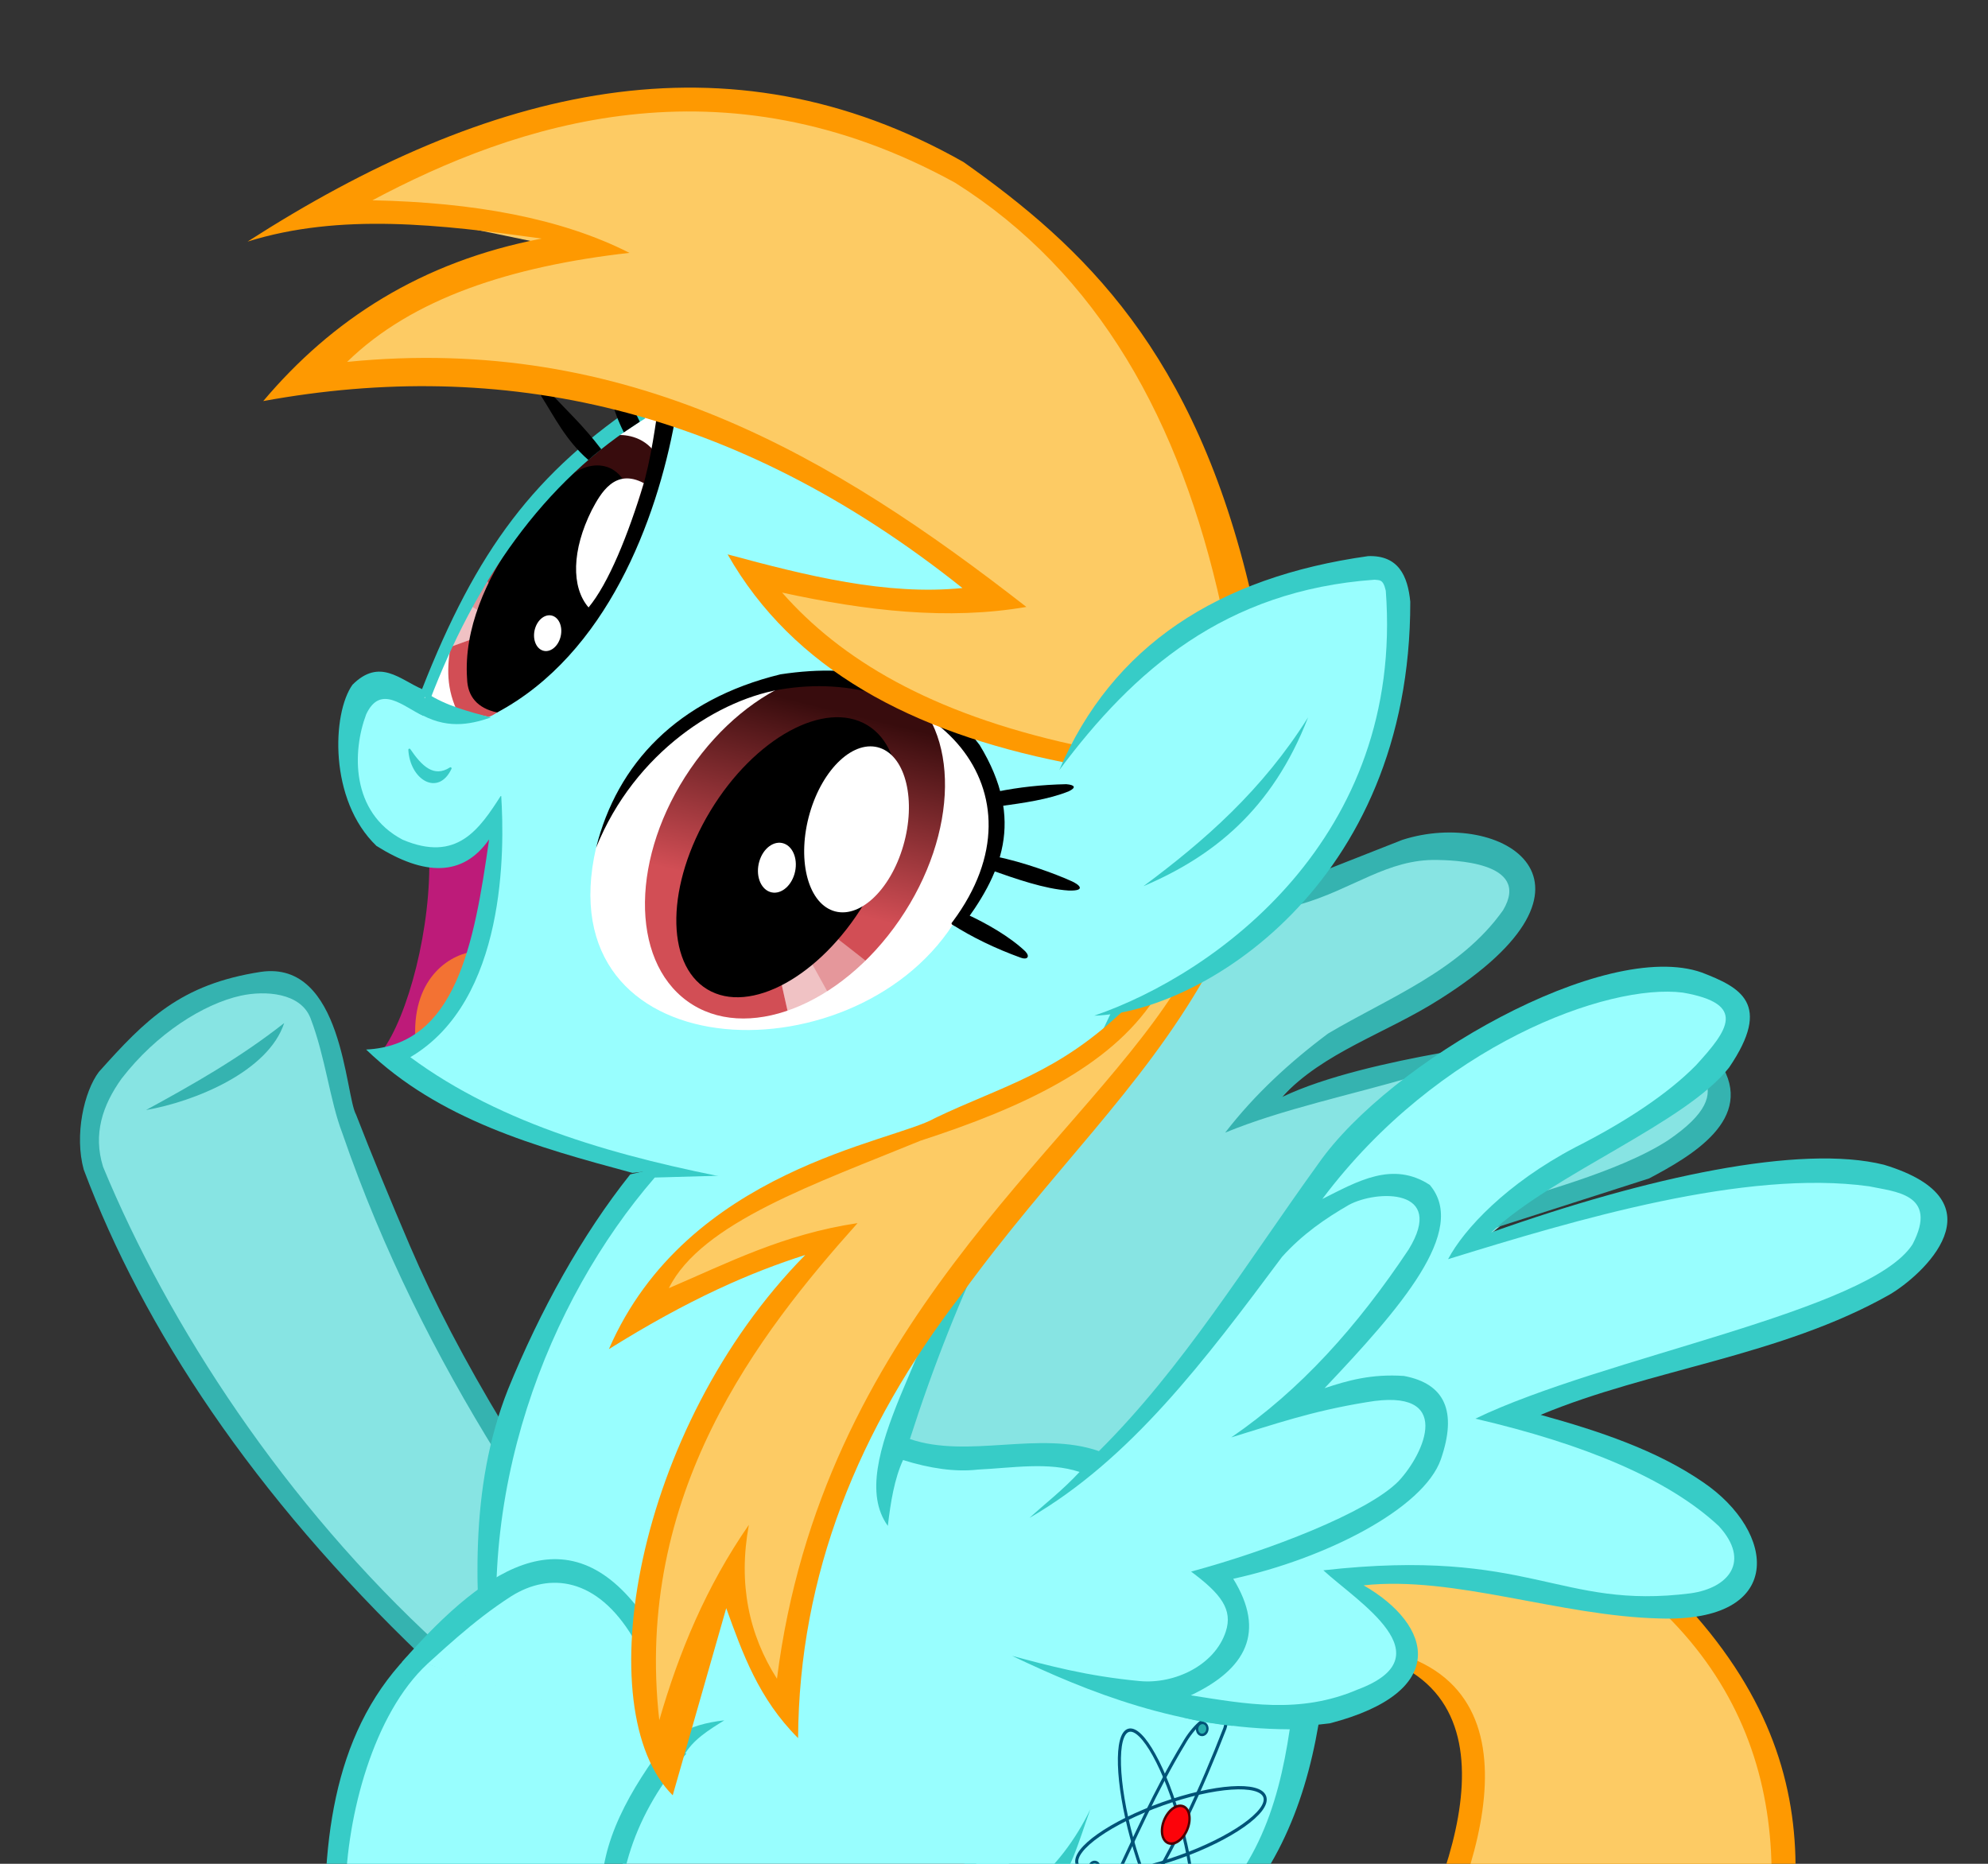
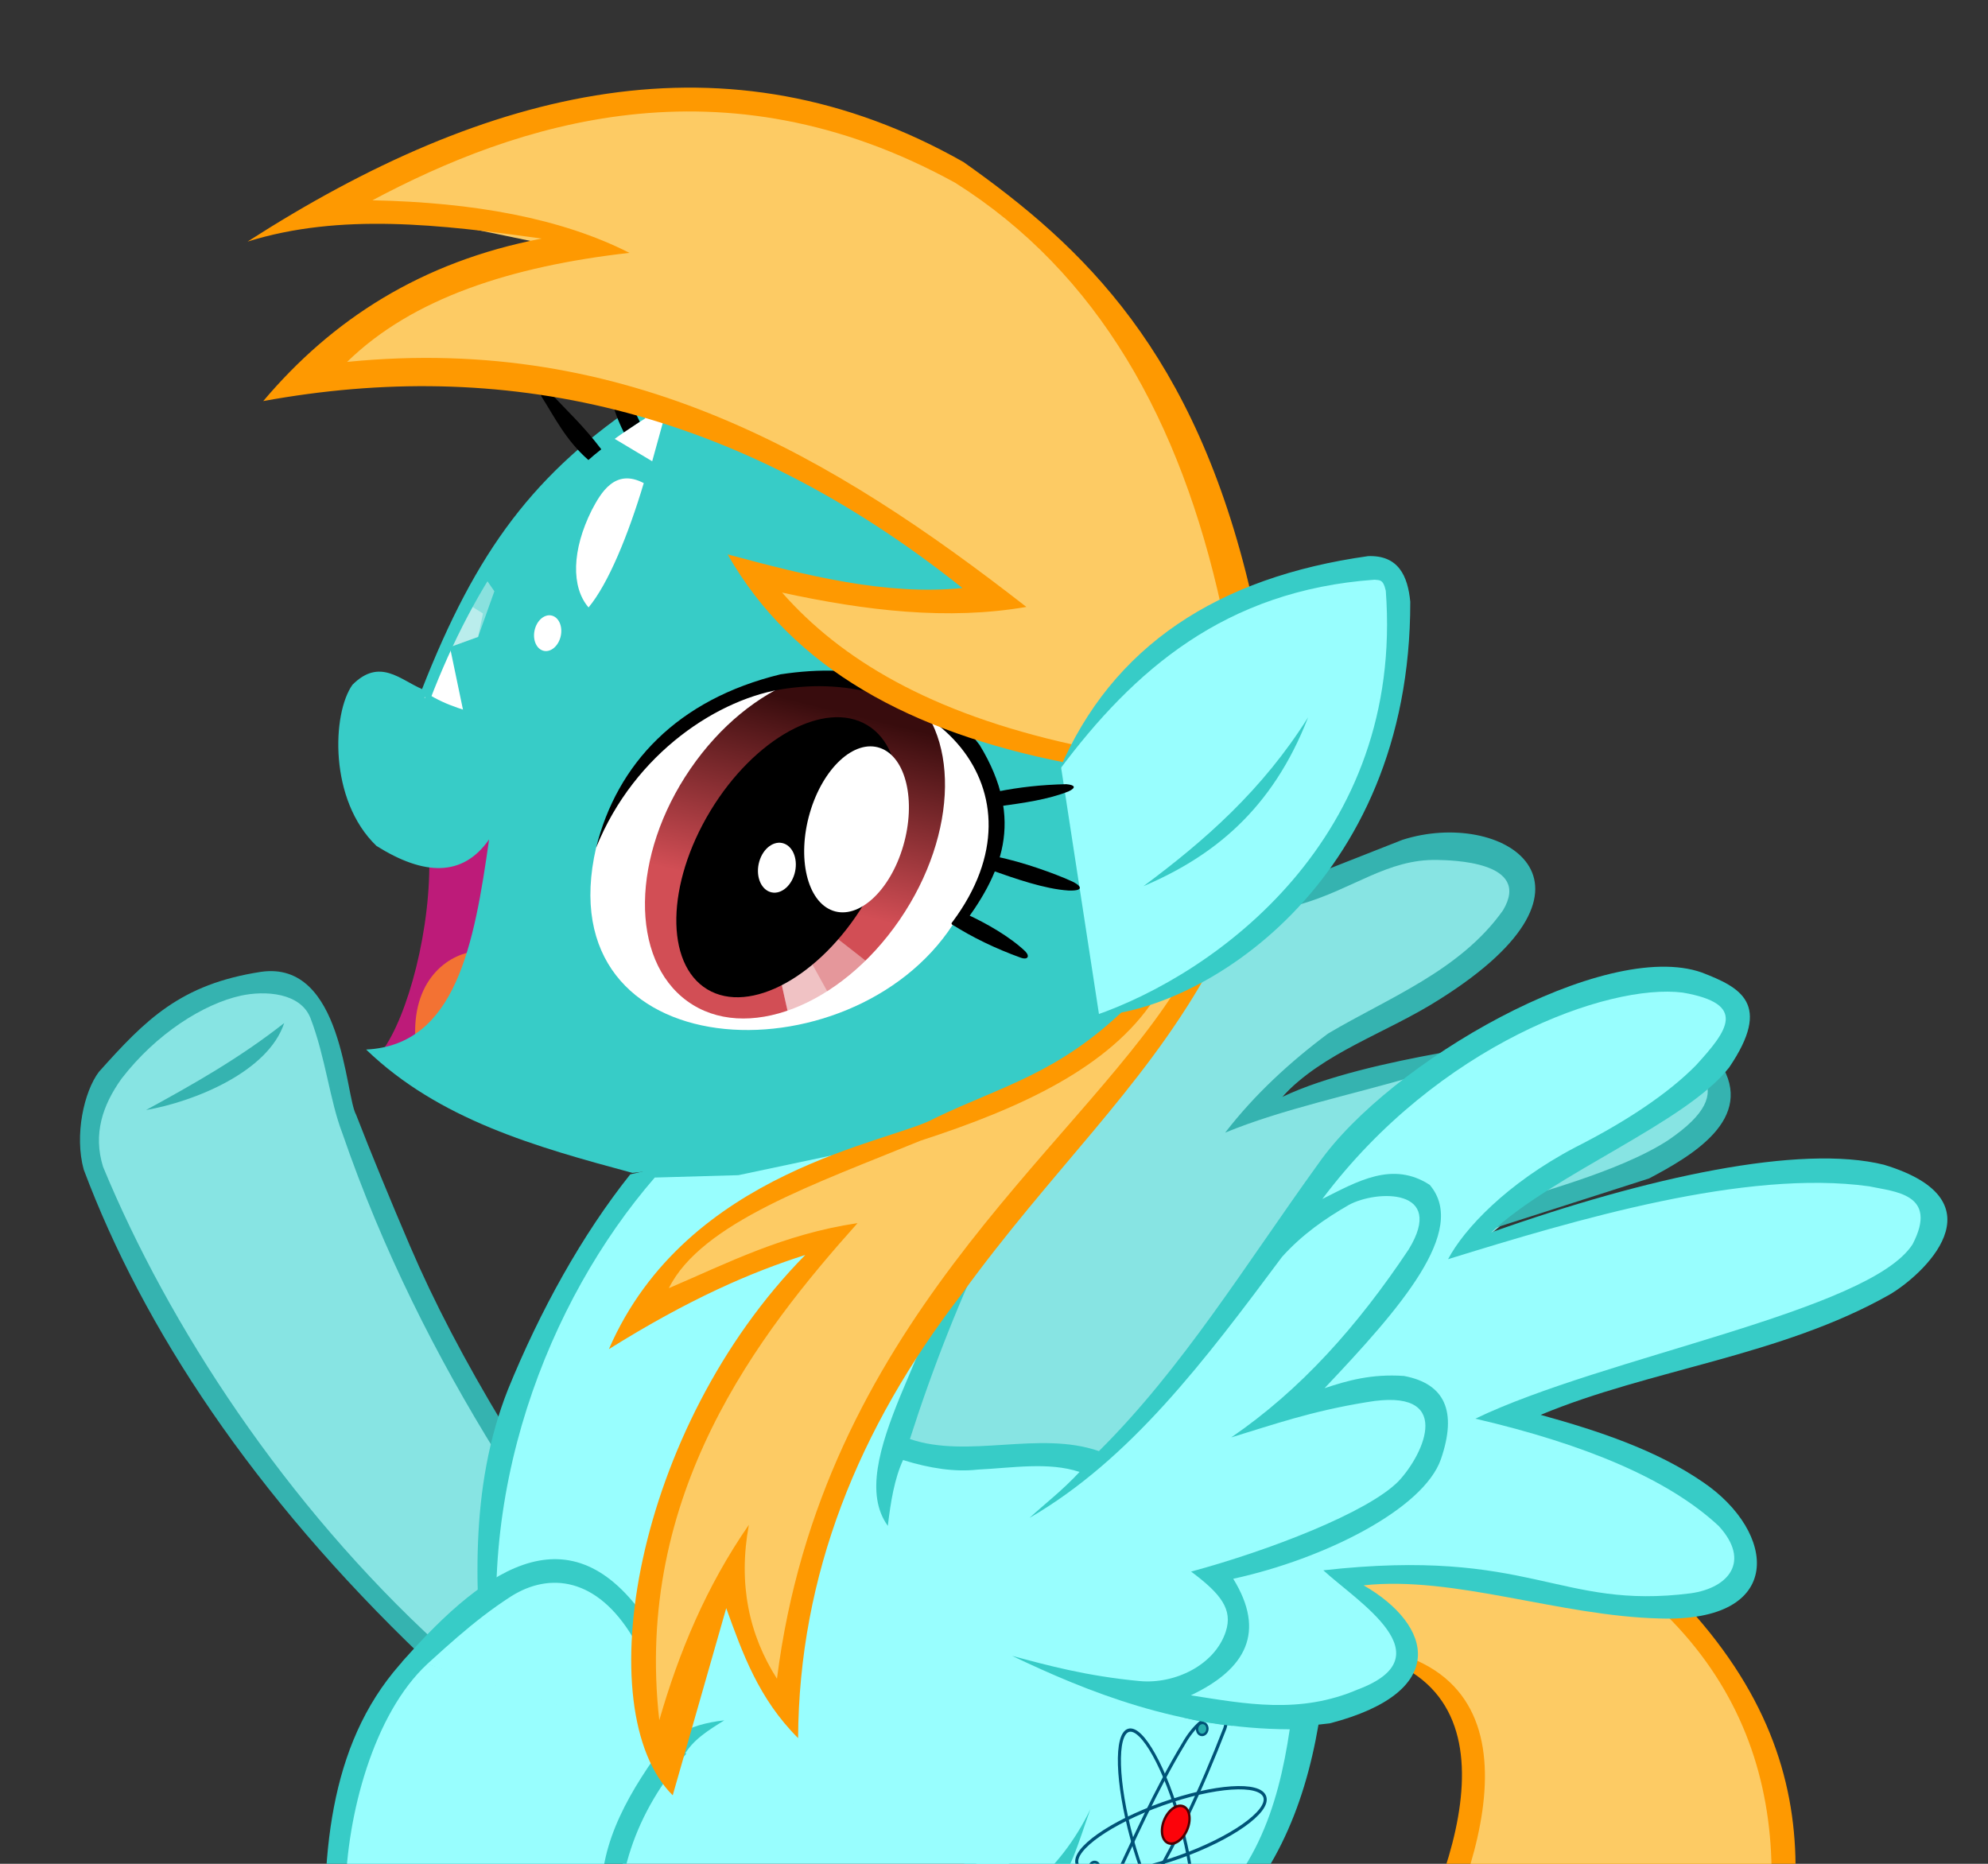
<svg xmlns="http://www.w3.org/2000/svg" xmlns:ns1="http://www.inkscape.org/namespaces/inkscape" xmlns:ns2="http://sodipodi.sourceforge.net/DTD/sodipodi-0.dtd" xmlns:xlink="http://www.w3.org/1999/xlink" id="svg4308" version="1.1" ns1:version="0.48.3.1 r9886" width="1600" height="1500" ns2:docname="particlemare.svg" ns1:export-filename="/home/lee/vids/crap/animation/space-mare/sources/cred/particlemare.png" ns1:export-xdpi="101.15" ns1:export-ydpi="101.15">
  <rect width="100%" height="100%" fill="#333333" stroke="none" />
  <defs id="defs4312">
    <linearGradient id="linearGradient10009">
      <stop style="stop-color:#ffffff;stop-opacity:0.291;" offset="0" id="stop10011" />
      <stop style="stop-color:#ffffff;stop-opacity:0;" offset="1" id="stop10013" />
    </linearGradient>
    <linearGradient id="linearGradient9963">
      <stop style="stop-color:#000000;stop-opacity:1;" offset="0" id="stop9965" />
      <stop style="stop-color:#595959;stop-opacity:1;" offset="1" id="stop9967" />
    </linearGradient>
    <linearGradient id="linearGradient7783">
      <stop style="stop-color:#3e0922;stop-opacity:1;" offset="0" id="stop7785" />
      <stop style="stop-color:#b8166b;stop-opacity:1" offset="1" id="stop7787" />
    </linearGradient>
    <linearGradient id="linearGradient5839">
      <stop style="stop-color:#380c0d;stop-opacity:1;" offset="0" id="stop5841" />
      <stop style="stop-color:#d24e55;stop-opacity:1" offset="1" id="stop5843" />
    </linearGradient>
    <linearGradient ns1:collect="always" id="linearGradient5425">
      <stop style="stop-color:#0d1d85;stop-opacity:1" offset="0" id="stop5427" />
      <stop style="stop-color:#67bada;stop-opacity:1" offset="1" id="stop5429" />
    </linearGradient>
    <linearGradient id="linearGradient4416">
      <stop style="stop-color:#52561d;stop-opacity:1" offset="0" id="stop4418" />
      <stop style="stop-color:#c1cf52;stop-opacity:1" offset="1" id="stop4420" />
    </linearGradient>
    <linearGradient id="linearGradient5408-2-8-5-1-11" ns1:collect="always">
      <stop id="stop5410-9-9-6-5-9" offset="0" style="stop-color:#31803e;stop-opacity:1" />
      <stop id="stop5412-8-4-9-3-3" offset="1" style="stop-color:#63bc4f;stop-opacity:1" />
    </linearGradient>
    <linearGradient id="linearGradient5408-2-0-8-3" ns1:collect="always">
      <stop id="stop5410-9-01-6-9" offset="0" style="stop-color:#31803e;stop-opacity:1" />
      <stop id="stop5412-8-0-6-8" offset="1" style="stop-color:#63bc4f;stop-opacity:1" />
    </linearGradient>
    <linearGradient id="linearGradient5920">
      <stop style="stop-color:#5a0031;stop-opacity:1" offset="0" id="stop5922" />
      <stop style="stop-color:#970054;stop-opacity:1" offset="1" id="stop5924" />
    </linearGradient>
    <linearGradient ns1:collect="always" xlink:href="#linearGradient5408-2-8-5-1-11" id="linearGradient4333" gradientUnits="userSpaceOnUse" gradientTransform="translate(-3204.379,2100.206)" x1="-681.622" y1="822.418" x2="-654.051" y2="941.434" />
    <linearGradient ns1:collect="always" xlink:href="#linearGradient5408-2-8-5-1-11" id="linearGradient4339" gradientUnits="userSpaceOnUse" gradientTransform="translate(-3204.379,2100.206)" x1="-870.324" y1="864.263" x2="-820.027" y2="950.439" />
    <linearGradient ns1:collect="always" xlink:href="#linearGradient5920" id="linearGradient4378" gradientUnits="userSpaceOnUse" gradientTransform="matrix(-0.81,-0.009,-0.008,0.816,-5511.211,2002.454)" x1="-2114.34" y1="1114.793" x2="-2134.034" y2="1196.342" />
    <linearGradient ns1:collect="always" xlink:href="#linearGradient5920" id="linearGradient4382" gradientUnits="userSpaceOnUse" gradientTransform="matrix(-0.81,-0.009,-0.008,0.816,-5510.741,2002.341)" x1="-2419.362" y1="1201.209" x2="-2421.695" y2="1250.948" />
    <linearGradient ns1:collect="always" xlink:href="#linearGradient5425" id="linearGradient4433" gradientUnits="userSpaceOnUse" gradientTransform="matrix(1.492,0,0,1.506,1652.392,195.954)" x1="-681.622" y1="822.418" x2="-654.051" y2="941.434" />
    <linearGradient ns1:collect="always" xlink:href="#linearGradient5425" id="linearGradient4439" gradientUnits="userSpaceOnUse" gradientTransform="matrix(1.492,0,0,1.506,1652.392,195.954)" x1="-870.324" y1="864.263" x2="-820.027" y2="950.439" />
    <linearGradient ns1:collect="always" xlink:href="#linearGradient5408-2-0-8-3" id="linearGradient4482" gradientUnits="userSpaceOnUse" gradientTransform="matrix(-1.208,-0.014,-0.012,1.229,-1788.772,48.771)" x1="-2114.34" y1="1114.793" x2="-2134.034" y2="1196.342" />
    <linearGradient ns1:collect="always" xlink:href="#linearGradient5408-2-0-8-3" id="linearGradient4486" gradientUnits="userSpaceOnUse" gradientTransform="matrix(-1.208,-0.014,-0.012,1.229,-1788.071,48.602)" x1="-2419.362" y1="1201.209" x2="-2421.695" y2="1250.948" />
    <linearGradient ns1:collect="always" xlink:href="#linearGradient5839" id="linearGradient5845" x1="-3856.829" y1="-733.107" x2="-3827.479" y2="-663.77" gradientUnits="userSpaceOnUse" />
    <linearGradient ns1:collect="always" xlink:href="#linearGradient5839" id="linearGradient5853" x1="-2865.465" y1="-603.266" x2="-2881.629" y2="-532.991" gradientUnits="userSpaceOnUse" gradientTransform="translate(0,-60)" />
    <linearGradient id="linearGradient5839-7">
      <stop style="stop-color:#380c0d;stop-opacity:1;" offset="0" id="stop5841-9" />
      <stop style="stop-color:#d24e55;stop-opacity:1" offset="1" id="stop5843-1" />
    </linearGradient>
    <linearGradient id="linearGradient5921">
      <stop style="stop-color:#380c0d;stop-opacity:1;" offset="0" id="stop5923" />
      <stop style="stop-color:#d24e55;stop-opacity:1" offset="1" id="stop5925" />
    </linearGradient>
    <linearGradient ns1:collect="always" xlink:href="#linearGradient5425-1" id="linearGradient4433-7" gradientUnits="userSpaceOnUse" gradientTransform="matrix(-1.492,0,0,1.506,3191.867,4356.264)" x1="-681.622" y1="822.418" x2="-654.051" y2="941.434" />
    <linearGradient ns1:collect="always" id="linearGradient5425-1">
      <stop style="stop-color:#0d1d85;stop-opacity:1" offset="0" id="stop5427-9" />
      <stop style="stop-color:#67bada;stop-opacity:1" offset="1" id="stop5429-5" />
    </linearGradient>
    <linearGradient ns1:collect="always" xlink:href="#linearGradient5425-1" id="linearGradient4439-8" gradientUnits="userSpaceOnUse" gradientTransform="matrix(-1.492,0,0,1.506,3191.867,4356.264)" x1="-870.324" y1="864.263" x2="-820.027" y2="950.439" />
    <linearGradient ns1:collect="always" xlink:href="#linearGradient5408-2-0-8-3-1" id="linearGradient4482-1" gradientUnits="userSpaceOnUse" gradientTransform="matrix(1.208,-0.014,0.012,1.229,6633.031,4209.081)" x1="-2114.34" y1="1114.793" x2="-2134.034" y2="1196.342" />
    <linearGradient id="linearGradient5408-2-0-8-3-1" ns1:collect="always">
      <stop id="stop5410-9-01-6-9-27" offset="0" style="stop-color:#31803e;stop-opacity:1" />
      <stop id="stop5412-8-0-6-8-5" offset="1" style="stop-color:#63bc4f;stop-opacity:1" />
    </linearGradient>
    <linearGradient ns1:collect="always" xlink:href="#linearGradient5408-2-0-8-3-1" id="linearGradient4486-1" gradientUnits="userSpaceOnUse" gradientTransform="matrix(1.208,-0.014,0.012,1.229,6632.33,4208.911)" x1="-2419.362" y1="1201.209" x2="-2421.695" y2="1250.948" />
    <linearGradient ns1:collect="always" xlink:href="#linearGradient7783" id="linearGradient7918" gradientUnits="userSpaceOnUse" gradientTransform="matrix(-0.924,-0.383,-0.383,0.924,6949.974,1311.299)" x1="3738.702" y1="-806.078" x2="3720.607" y2="-717.69" />
    <linearGradient ns1:collect="always" xlink:href="#linearGradient7783" id="linearGradient7920" gradientUnits="userSpaceOnUse" gradientTransform="matrix(-0.924,-0.383,-0.383,0.924,6949.974,1311.299)" x1="3584.498" y1="-800.243" x2="3576.118" y2="-766.243" />
    <linearGradient ns1:collect="always" xlink:href="#linearGradient7783-9" id="linearGradient7918-7" gradientUnits="userSpaceOnUse" gradientTransform="matrix(-0.924,-0.383,-0.383,0.924,6949.974,1311.299)" x1="3738.702" y1="-806.078" x2="3720.607" y2="-717.69" />
    <linearGradient id="linearGradient7783-9">
      <stop style="stop-color:#3e0922;stop-opacity:1;" offset="0" id="stop7785-9" />
      <stop style="stop-color:#b8166b;stop-opacity:1" offset="1" id="stop7787-2" />
    </linearGradient>
    <linearGradient ns1:collect="always" xlink:href="#linearGradient7783-9" id="linearGradient7920-2" gradientUnits="userSpaceOnUse" gradientTransform="matrix(-0.924,-0.383,-0.383,0.924,6949.974,1311.299)" x1="3584.498" y1="-800.243" x2="3576.118" y2="-766.243" />
    <linearGradient id="linearGradient7783-8">
      <stop style="stop-color:#3e0922;stop-opacity:1;" offset="0" id="stop7785-0" />
      <stop style="stop-color:#b8166b;stop-opacity:1" offset="1" id="stop7787-7" />
    </linearGradient>
    <linearGradient ns1:collect="always" xlink:href="#linearGradient7783-8" id="linearGradient8557" gradientUnits="userSpaceOnUse" gradientTransform="matrix(-0.924,-0.383,-0.383,0.924,6949.974,1311.299)" x1="3738.702" y1="-806.078" x2="3720.607" y2="-717.69" />
    <linearGradient ns1:collect="always" xlink:href="#linearGradient7783-8" id="linearGradient8559" gradientUnits="userSpaceOnUse" gradientTransform="matrix(-0.924,-0.383,-0.383,0.924,6949.974,1311.299)" x1="3584.498" y1="-800.243" x2="3576.118" y2="-766.243" />
    <linearGradient id="linearGradient7783-8-4">
      <stop style="stop-color:#3e0922;stop-opacity:1;" offset="0" id="stop7785-0-1" />
      <stop style="stop-color:#b8166b;stop-opacity:1" offset="1" id="stop7787-7-5" />
    </linearGradient>
    <linearGradient ns1:collect="always" xlink:href="#linearGradient7783-8-4" id="linearGradient8853" gradientUnits="userSpaceOnUse" gradientTransform="matrix(-0.924,-0.383,-0.383,0.924,6949.974,1311.299)" x1="3738.702" y1="-806.078" x2="3720.607" y2="-717.69" />
    <linearGradient ns1:collect="always" xlink:href="#linearGradient7783-8-4" id="linearGradient8855" gradientUnits="userSpaceOnUse" gradientTransform="matrix(-0.924,-0.383,-0.383,0.924,6949.974,1311.299)" x1="3584.498" y1="-800.243" x2="3576.118" y2="-766.243" />
    <linearGradient ns1:collect="always" xlink:href="#linearGradient4416" id="linearGradient8901" gradientUnits="userSpaceOnUse" gradientTransform="translate(2911.727,-1447.198)" x1="283.847" y1="1948.712" x2="305.647" y2="2065.296" />
    <linearGradient ns1:collect="always" xlink:href="#linearGradient4416" id="linearGradient8903" gradientUnits="userSpaceOnUse" x1="515.695" y1="338.304" x2="543.277" y2="453.809" />
    <filter ns1:collect="always" id="filter9372" color-interpolation-filters="sRGB">
      <feGaussianBlur ns1:collect="always" stdDeviation="1.01" id="feGaussianBlur9374" />
    </filter>
    <linearGradient ns1:collect="always" xlink:href="#linearGradient5839-7" id="linearGradient9376" gradientUnits="userSpaceOnUse" gradientTransform="matrix(0.325,0.112,-0.101,0.341,12235.235,1674.413)" x1="-2865.465" y1="-603.266" x2="-2881.629" y2="-532.991" />
    <linearGradient ns1:collect="always" xlink:href="#linearGradient5839-7" id="linearGradient9378" gradientUnits="userSpaceOnUse" x1="-3856.829" y1="-733.107" x2="-3827.479" y2="-663.77" />
    <linearGradient id="linearGradient7783-8-4-6">
      <stop style="stop-color:#3e0922;stop-opacity:1;" offset="0" id="stop7785-0-1-5" />
      <stop style="stop-color:#b8166b;stop-opacity:1" offset="1" id="stop7787-7-5-8" />
    </linearGradient>
    <linearGradient ns1:collect="always" xlink:href="#linearGradient4416-0" id="linearGradient8901-3" gradientUnits="userSpaceOnUse" gradientTransform="translate(2911.727,-1447.198)" x1="283.847" y1="1948.712" x2="305.647" y2="2065.296" />
    <linearGradient id="linearGradient4416-0">
      <stop style="stop-color:#52561d;stop-opacity:1" offset="0" id="stop4418-2" />
      <stop style="stop-color:#c1cf52;stop-opacity:1" offset="1" id="stop4420-7" />
    </linearGradient>
    <linearGradient ns1:collect="always" xlink:href="#linearGradient4416-0" id="linearGradient8903-5" gradientUnits="userSpaceOnUse" x1="515.695" y1="338.304" x2="543.277" y2="453.809" />
    <filter ns1:collect="always" id="filter9871" color-interpolation-filters="sRGB">
      <feGaussianBlur ns1:collect="always" stdDeviation="3.811" id="feGaussianBlur9873" />
    </filter>
    <filter color-interpolation-filters="sRGB" ns1:collect="always" id="filter9871-6">
      <feGaussianBlur ns1:collect="always" stdDeviation="3.811" id="feGaussianBlur9873-3" />
    </filter>
    <linearGradient ns1:collect="always" xlink:href="#linearGradient9963" id="linearGradient9977" x1="3303.314" y1="3490.095" x2="3308.548" y2="3491.89" gradientUnits="userSpaceOnUse" />
    <linearGradient ns1:collect="always" xlink:href="#linearGradient9963" id="linearGradient9999" x1="3303.591" y1="3489.128" x2="3302.748" y2="3483.604" gradientUnits="userSpaceOnUse" />
    <radialGradient ns1:collect="always" xlink:href="#linearGradient9963" id="radialGradient10001" cx="3310.144" cy="3481.256" fx="3310.144" fy="3481.256" r="2.272" gradientTransform="matrix(1,0,0,1.942,0,-3280.128)" gradientUnits="userSpaceOnUse" />
    <radialGradient ns1:collect="always" xlink:href="#linearGradient10009" id="radialGradient10015" cx="3282.194" cy="3484.144" fx="3282.194" fy="3484.144" r="4.883" gradientTransform="matrix(0.357,-0.262,0.628,0.857,-78.377,1357.565)" gradientUnits="userSpaceOnUse" />
    <linearGradient id="linearGradient10009-4">
      <stop style="stop-color:#ffffff;stop-opacity:0.291;" offset="0" id="stop10011-2" />
      <stop style="stop-color:#ffffff;stop-opacity:0;" offset="1" id="stop10013-3" />
    </linearGradient>
    <radialGradient r="4.883" fy="3484.144" fx="3282.194" cy="3484.144" cx="3282.194" gradientTransform="matrix(0.357,-0.262,0.628,0.857,-78.377,1357.565)" gradientUnits="userSpaceOnUse" id="radialGradient10032" xlink:href="#linearGradient10009-4" ns1:collect="always" />
    <radialGradient r="4.883" fy="3484.144" fx="3282.194" cy="3484.144" cx="3282.194" gradientTransform="matrix(0.357,-0.262,0.628,0.857,-78.377,1357.565)" gradientUnits="userSpaceOnUse" id="radialGradient10032-4" xlink:href="#linearGradient10009-4-8" ns1:collect="always" />
    <linearGradient id="linearGradient10009-4-8">
      <stop style="stop-color:#ffffff;stop-opacity:0.291;" offset="0" id="stop10011-2-6" />
      <stop style="stop-color:#ffffff;stop-opacity:0;" offset="1" id="stop10013-3-4" />
    </linearGradient>
    <radialGradient ns1:collect="always" xlink:href="#linearGradient10009-2" id="radialGradient10015-6" cx="3282.194" cy="3484.144" fx="3282.194" fy="3484.144" r="4.883" gradientTransform="matrix(0.357,-0.262,0.628,0.857,-78.377,1357.565)" gradientUnits="userSpaceOnUse" />
    <linearGradient id="linearGradient10009-2">
      <stop style="stop-color:#ffffff;stop-opacity:0.291;" offset="0" id="stop10011-3" />
      <stop style="stop-color:#ffffff;stop-opacity:0;" offset="1" id="stop10013-4" />
    </linearGradient>
    <radialGradient ns1:collect="always" xlink:href="#linearGradient9963-6" id="radialGradient10001-7" cx="3310.144" cy="3481.256" fx="3310.144" fy="3481.256" r="2.272" gradientTransform="matrix(1,0,0,1.942,-2717.157,-2200.26)" gradientUnits="userSpaceOnUse" />
    <linearGradient id="linearGradient9963-6">
      <stop style="stop-color:#000000;stop-opacity:1;" offset="0" id="stop9965-2" />
      <stop style="stop-color:#595959;stop-opacity:1;" offset="1" id="stop9967-9" />
    </linearGradient>
    <linearGradient gradientTransform="translate(-2717.157,1079.868)" ns1:collect="always" xlink:href="#linearGradient9963-6" id="linearGradient9977-2" x1="3303.314" y1="3490.095" x2="3308.548" y2="3491.89" gradientUnits="userSpaceOnUse" />
    <linearGradient gradientTransform="translate(-2717.157,1079.868)" ns1:collect="always" xlink:href="#linearGradient9963-6" id="linearGradient9999-6" x1="3303.591" y1="3489.128" x2="3302.748" y2="3483.604" gradientUnits="userSpaceOnUse" />
    <linearGradient ns1:collect="always" xlink:href="#linearGradient5921" id="linearGradient10249" x1="531.064" y1="4402.972" x2="515.086" y2="4436.299" gradientUnits="userSpaceOnUse" />
    <linearGradient ns1:collect="always" xlink:href="#linearGradient5839-7" id="linearGradient10257" x1="470.965" y1="4365.876" x2="451.703" y2="4397.916" gradientUnits="userSpaceOnUse" />
    <linearGradient id="linearGradient10009-4-8-3">
      <stop style="stop-color:#ffffff;stop-opacity:0.291;" offset="0" id="stop10011-2-6-8" />
      <stop style="stop-color:#ffffff;stop-opacity:0;" offset="1" id="stop10013-3-4-4" />
    </linearGradient>
    <linearGradient id="linearGradient10009-2-8">
      <stop style="stop-color:#ffffff;stop-opacity:0.291;" offset="0" id="stop10011-3-2" />
      <stop style="stop-color:#ffffff;stop-opacity:0;" offset="1" id="stop10013-4-7" />
    </linearGradient>
    <linearGradient id="linearGradient9963-6-9">
      <stop style="stop-color:#000000;stop-opacity:1;" offset="0" id="stop9965-2-8" />
      <stop style="stop-color:#595959;stop-opacity:1;" offset="1" id="stop9967-9-7" />
    </linearGradient>
    <linearGradient id="linearGradient5839-7-2">
      <stop style="stop-color:#380c0d;stop-opacity:1;" offset="0" id="stop5841-9-5" />
      <stop style="stop-color:#d24e55;stop-opacity:1" offset="1" id="stop5843-1-5" />
    </linearGradient>
    <linearGradient id="linearGradient5921-8">
      <stop style="stop-color:#380c0d;stop-opacity:1;" offset="0" id="stop5923-2" />
      <stop style="stop-color:#d24e55;stop-opacity:1" offset="1" id="stop5925-0" />
    </linearGradient>
    <linearGradient ns1:collect="always" xlink:href="#linearGradient5921-8" id="linearGradient10552" gradientUnits="userSpaceOnUse" gradientTransform="translate(703.562,60.325)" x1="531.064" y1="4402.972" x2="515.086" y2="4436.299" />
    <linearGradient ns1:collect="always" xlink:href="#linearGradient5839-7-2" id="linearGradient10554" gradientUnits="userSpaceOnUse" gradientTransform="translate(703.562,60.325)" x1="470.965" y1="4365.876" x2="451.703" y2="4397.916" />
    <linearGradient ns1:collect="always" xlink:href="#linearGradient9963-6-9" id="linearGradient10556" gradientUnits="userSpaceOnUse" gradientTransform="translate(-2013.595,1140.193)" x1="3303.591" y1="3489.128" x2="3302.748" y2="3483.604" />
    <linearGradient ns1:collect="always" xlink:href="#linearGradient9963-6-9" id="linearGradient10558" gradientUnits="userSpaceOnUse" gradientTransform="translate(-2013.595,1140.193)" x1="3303.314" y1="3490.095" x2="3308.548" y2="3491.89" />
    <radialGradient ns1:collect="always" xlink:href="#linearGradient9963-6-9" id="radialGradient10560" gradientUnits="userSpaceOnUse" gradientTransform="matrix(1,0,0,1.942,-2013.595,-2139.935)" cx="3310.144" cy="3481.256" fx="3310.144" fy="3481.256" r="2.272" />
    <radialGradient ns1:collect="always" xlink:href="#linearGradient10009-2-8" id="radialGradient10562" gradientUnits="userSpaceOnUse" gradientTransform="matrix(0.357,-0.262,0.628,0.857,-78.377,1357.565)" cx="3282.194" cy="3484.144" fx="3282.194" fy="3484.144" r="4.883" />
    <radialGradient ns1:collect="always" xlink:href="#linearGradient10009-4-8-3" id="radialGradient10564" gradientUnits="userSpaceOnUse" gradientTransform="matrix(0.357,-0.262,0.628,0.857,-78.377,1357.565)" cx="3282.194" cy="3484.144" fx="3282.194" fy="3484.144" r="4.883" />
    <filter ns1:collect="always" id="filter12050" x="-0.199" width="1.398" y="-0.063" height="1.127" color-interpolation-filters="sRGB">
      <feGaussianBlur ns1:collect="always" stdDeviation="4.738" id="feGaussianBlur12052" />
    </filter>
    <filter ns1:collect="always" id="filter12086" x="-0.117" width="1.235" y="-0.065" height="1.131" color-interpolation-filters="sRGB">
      <feGaussianBlur ns1:collect="always" stdDeviation="4.887" id="feGaussianBlur12088" />
    </filter>
    <filter ns1:collect="always" id="filter12090" x="-0.103" width="1.207" y="-0.169" height="1.338" color-interpolation-filters="sRGB">
      <feGaussianBlur ns1:collect="always" stdDeviation="4.335" id="feGaussianBlur12092" />
    </filter>
    <filter ns1:collect="always" id="filter12120" color-interpolation-filters="sRGB">
      <feGaussianBlur ns1:collect="always" stdDeviation="0.965" id="feGaussianBlur12122" />
    </filter>
    <filter ns1:collect="always" id="filter12132" color-interpolation-filters="sRGB">
      <feGaussianBlur ns1:collect="always" stdDeviation="1.923" id="feGaussianBlur12134" />
    </filter>
    <filter ns1:collect="always" id="filter12170" x="-0.067" width="1.133" y="-0.113" height="1.227" color-interpolation-filters="sRGB">
      <feGaussianBlur ns1:collect="always" stdDeviation="5.277" id="feGaussianBlur12172" />
    </filter>
    <filter ns1:collect="always" id="filter12232" color-interpolation-filters="sRGB">
      <feGaussianBlur ns1:collect="always" stdDeviation="2.118" id="feGaussianBlur12234" />
    </filter>
    <filter ns1:collect="always" id="filter12238" x="-0.114" width="1.228" y="-0.04" height="1.081" color-interpolation-filters="sRGB">
      <feGaussianBlur ns1:collect="always" stdDeviation="1.233" id="feGaussianBlur12240" />
    </filter>
    <filter ns1:collect="always" id="filter12262" color-interpolation-filters="sRGB">
      <feGaussianBlur ns1:collect="always" stdDeviation="3.621" id="feGaussianBlur12264" />
    </filter>
    <filter ns1:collect="always" id="filter12298" x="-0.166" width="1.332" y="-0.056" height="1.112" color-interpolation-filters="sRGB">
      <feGaussianBlur ns1:collect="always" stdDeviation="3.327" id="feGaussianBlur12300" />
    </filter>
    <linearGradient id="linearGradient5839-7-8">
      <stop style="stop-color:#380c0d;stop-opacity:1;" offset="0" id="stop5841-9-4" />
      <stop style="stop-color:#d24e55;stop-opacity:1" offset="1" id="stop5843-1-4" />
    </linearGradient>
    <linearGradient id="linearGradient5921-4">
      <stop style="stop-color:#380c0d;stop-opacity:1;" offset="0" id="stop5923-5" />
      <stop style="stop-color:#d24e55;stop-opacity:1" offset="1" id="stop5925-2" />
    </linearGradient>
    <linearGradient ns1:collect="always" xlink:href="#linearGradient5921-4" id="linearGradient12774" gradientUnits="userSpaceOnUse" gradientTransform="translate(361.343,671.584)" x1="531.064" y1="4402.972" x2="515.086" y2="4436.299" />
    <linearGradient ns1:collect="always" xlink:href="#linearGradient5839-7-8" id="linearGradient12776" gradientUnits="userSpaceOnUse" gradientTransform="translate(361.343,671.584)" x1="470.965" y1="4365.876" x2="451.703" y2="4397.916" />
    <linearGradient id="linearGradient7783-8-4-6-0">
      <stop style="stop-color:#3e0922;stop-opacity:1;" offset="0" id="stop7785-0-1-5-4" />
      <stop style="stop-color:#b8166b;stop-opacity:1" offset="1" id="stop7787-7-5-8-3" />
    </linearGradient>
    <filter color-interpolation-filters="sRGB" ns1:collect="always" id="filter9871-8">
      <feGaussianBlur ns1:collect="always" stdDeviation="3.811" id="feGaussianBlur9873-5" />
    </filter>
    <linearGradient ns1:collect="always" xlink:href="#linearGradient7783-8-4-6-0" id="linearGradient5819" gradientUnits="userSpaceOnUse" gradientTransform="matrix(-0.536,-0.19,-0.193,0.513,5791.891,3109.031)" x1="3738.702" y1="-806.078" x2="3720.607" y2="-717.69" />
    <linearGradient ns1:collect="always" xlink:href="#linearGradient7783-8-4-6-0" id="linearGradient5821" gradientUnits="userSpaceOnUse" gradientTransform="matrix(-0.536,-0.19,-0.193,0.513,5791.891,3109.031)" x1="3584.498" y1="-800.243" x2="3576.118" y2="-766.243" />
    <linearGradient ns1:collect="always" xlink:href="#linearGradient7783-8-4-6" id="linearGradient5823" gradientUnits="userSpaceOnUse" gradientTransform="matrix(-0.924,-0.383,-0.383,0.924,6949.974,1311.299)" x1="3738.702" y1="-806.078" x2="3720.607" y2="-717.69" />
    <linearGradient ns1:collect="always" xlink:href="#linearGradient7783-8-4-6" id="linearGradient5825" gradientUnits="userSpaceOnUse" gradientTransform="matrix(-0.924,-0.383,-0.383,0.924,6949.974,1311.299)" x1="3584.498" y1="-800.243" x2="3576.118" y2="-766.243" />
  </defs>
  <ns2:namedview pagecolor="#ffffff" bordercolor="#666666" borderopacity="1" objecttolerance="10" gridtolerance="10" guidetolerance="10" ns1:pageopacity="0" ns1:pageshadow="2" ns1:window-width="1920" ns1:window-height="1028" id="namedview4310" showgrid="false" ns1:zoom="0.22627417" ns1:cx="2132.0296" ns1:cy="845.00984" ns1:window-x="0" ns1:window-y="0" ns1:window-maximized="1" ns1:current-layer="svg4308" showguides="true" ns1:guide-bbox="true" />
  <g id="g9302" transform="matrix(5.552,0,0,5.667,-62592.395,-6100.718)">
    <path ns2:nodetypes="cccc" ns1:connector-curvature="0" id="path6119-6-6" d="m 11347.902,1193.13 c -3.018,2.38 -6.473,4.65 -11.852,4.378 0.416,10.713 -3.095,23.429 -6.851,28.339 10.741,-2.41 17.693,-12.411 18.703,-32.716 z" style="fill:#bd1b79;fill-opacity:1;stroke:none" />
    <path ns2:nodetypes="ccc" ns1:connector-curvature="0" id="path6121-5-9" d="m 11343.103,1211.617 c -1.72,5.326 -4.324,9.788 -9.062,12.163 -0.354,-8.563 5.265,-11.991 9.062,-12.163 z" style="fill:#f37233;fill-opacity:1;stroke:none" />
    <path ns2:nodetypes="csccccccc" ns1:connector-curvature="0" id="path5623-2-4" d="m 11346.91,1279.041 c -5.759,-9.364 -10.136,-17.568 -13.641,-25.584 -2.796,-6.392 -5.673,-13.236 -7.804,-18.623 -1.598,-2.744 -1.894,-21.973 -13.798,-20.281 -11.663,1.76 -16.693,6.759 -23.489,14.208 -2.154,2.797 -3.567,8.993 -2.193,13.881 8.639,22.549 24.554,46.181 49.113,69.192 l 16.877,-5.628 z" style="fill:#35b3b0;fill-opacity:1;stroke:none" />
    <path ns2:nodetypes="ccccccccc" ns1:connector-curvature="0" id="path5625-6-3" d="m 11345.9,1283.07 c -8.792,-13.892 -16.556,-28.904 -22.431,-45.613 -1.81,-4.592 -2.438,-10.794 -4.624,-16.355 -1.462,-3.613 -6.599,-3.909 -10.079,-3.168 -5.405,1.165 -12.249,5.371 -17.297,11.783 -2.786,3.818 -4.147,7.901 -2.686,12.512 9.538,22.616 26.451,47.945 48.648,67.883 l 12.377,-5.811 z" style="fill:#87e4e3;fill-opacity:1;stroke:none" />
    <path ns2:nodetypes="cccccccc" ns1:connector-curvature="0" id="path5631-1-7" d="m 11450.832,1206.066 -56.123,78.399 43.324,9.232 54.883,-44.34 c 10.67,-3.012 38.438,-9.797 29.244,-20.597 -25.308,-8.448 -47.595,1.79 -64.425,6.086 7.543,-11.055 23.205,-14.72 35.023,-24.788 11.42,-23.134 -24.252,-8.618 -41.926,-3.993 z" style="fill:#87e4e3;fill-opacity:1;stroke:none" />
    <path ns2:nodetypes="cccccccccccccccccc" ns1:connector-curvature="0" id="path5629-0-7" d="m 11492.578,1247.338 -4.557,4.374 24.894,-7.826 c 6.098,-3.167 15.494,-8.439 10.32,-16.36 -4.76,-6.625 -25.367,-5.334 -40.795,-1.411 -6.933,1.236 -16.497,3.262 -22.757,6.224 5.981,-6.384 15.151,-9.065 22.88,-13.903 26.77,-16.528 8.948,-27.161 -5.437,-22.626 l -10.823,4.176 -3.97,4.976 c 7.648,-2.136 12.619,-6.456 19.867,-6.302 1.842,0.045 13.793,0.156 9.525,7.151 -6.213,8.595 -16.665,12.441 -25.363,17.506 -5.541,4.061 -10.624,8.628 -14.913,14.07 8.288,-3.35 18.241,-5.352 27.477,-8.015 13.92,-3.805 38.476,-5.593 42.025,0.311 1.143,2.289 0.404,4.992 -5.298,8.787 -7.319,4.67 -20.502,7.802 -23.075,8.87 z" style="fill:#35b3b0;fill-opacity:1;stroke:none" />
    <path ns2:nodetypes="ccccccc" ns1:connector-curvature="0" id="path5611-7-4" d="m 11477.749,1313.576 c 17.626,9.822 1.659,39.614 -4.756,49.376 l 53.226,17.166 c 6.953,-24.276 16.274,-48.444 -6.531,-74.08 -19.591,-13.976 -37.978,-16.206 -55.549,-10.475 l -0.09,19.47 c 2.509,-2.335 5.551,-4.191 13.704,-1.458 z" style="fill:#fe9901;fill-opacity:1;stroke:none" />
    <path ns2:nodetypes="ccccccc" ns1:connector-curvature="0" id="path5613-3-9" d="m 11478.435,1312.029 -12.264,-1.494 -0.647,-13.899 49.799,9.205 c 20.051,19.454 18.181,46.221 7.311,72.209 l -45.488,-15.33 c 7.885,-12.854 21.755,-42.665 1.289,-50.691 z" style="fill:#fdcb64;fill-opacity:1;stroke:none" />
    <path ns2:nodetypes="cccccccccccccccccccc" ns1:connector-curvature="0" id="path5555-8-3" d="m 11365.208,1243.313 67.447,-15.331 c -10.772,12.617 -20.341,32.805 -26.907,52.917 8.462,2.84 18.745,-1.238 27.399,1.718 12.153,-11.818 21.35,-26.635 31.845,-40.867 10.276,-14.392 41.485,-31.971 55.562,-27.1 5.535,2.099 10.263,4.4 3.945,13.49 -6.259,7.852 -25.456,15.103 -34.505,23.42 22.784,-7.912 44.866,-12.563 56.961,-9.612 17.529,5.201 5.426,15.826 0.771,18.461 -15.72,8.713 -34.714,10.591 -50.544,17.057 8.555,2.319 16.787,5.022 23.496,9.53 10.715,7.098 12.086,19.948 -6.197,19.388 -14.527,-0.331 -29.821,-6.109 -42.963,-4.707 10.023,5.657 12.559,15.159 -4.897,19.598 l -1.645,0.185 c -2.087,11.91 -6.632,22.78 -16.754,31.287 l -104.042,-34.808 c -1.484,-15.013 -2.388,-29.953 3.294,-44.054 4.678,-11.248 10.725,-21.948 17.734,-30.571 z" style="fill:#37ccc7;fill-opacity:1;stroke:none" />
    <path ns2:nodetypes="cccccccccc" ns1:connector-curvature="0" id="path5557-7-9" d="m 11365.533,1243.104 60.589,-6.855 c 27.703,-33.045 23.222,-75.307 6.952,-92.792 -20.549,-18.249 -46.008,-22.749 -65.602,-10.345 -16.277,10.511 -24.566,21.656 -32.444,41.284 -3.2,-1.345 -6.146,-4.472 -10.085,-0.619 -2.953,4.045 -3.468,16.378 3.485,22.897 6.937,4.261 12.526,4.408 16.32,-0.931 -2.163,14.921 -4.801,29.216 -17.825,29.843 10.547,9.955 24.539,13.806 38.61,17.519 z" style="fill:#37ccc7;fill-opacity:1;stroke:none" />
-     <path ns2:nodetypes="ccccccccccc" ns1:connector-curvature="0" id="path5563-7-6" d="m 11333.325,1226.669 c 13.33,9.662 30.477,14.245 47.622,17.458 l 47.134,-11.239 c 20.382,-32.955 19.66,-62.4 2.829,-89.168 -18.857,-10.75 -37.897,-19.697 -58.925,-9.052 -13.76,12.316 -25.362,19.594 -35.546,40.513 l -1.236,3.023 c -2.952,-1.34 -6.194,-4.546 -8.269,-0.235 -2.027,5.258 -2.275,13.926 5.274,17.813 7.864,3.27 11.117,-1.451 14.291,-6.31 0.502,7.611 0.783,29.158 -13.174,37.198 z" style="fill:#98fefe;fill-opacity:1;stroke:none" />
    <path ns1:connector-curvature="0" id="path5863-3" d="m 11338.97,1167.971 -3.596,7.673 5.693,2.174 z" style="fill:#ffffff;fill-opacity:1;stroke:none" />
    <path ns1:connector-curvature="0" id="path5861-5" d="m 11362.442,1138.561 5.349,-3.705 2.187,1.553 -1.588,5.633 z" style="fill:#ffffff;fill-opacity:1;stroke:none" />
-     <path ns2:nodetypes="ccccccc" ns1:connector-curvature="0" id="path5593-2-5" d="m 11362.953,1138.331 c 1.187,-0.093 4.094,-0.055 5.99,2.66 -4.051,12.937 -6.867,26.215 -23.009,36.715 -0.434,0.275 -0.8,0.493 -1.21,0.634 l -4.664,-0.931 c -1.721,-3.728 -1.294,-6.791 -0.782,-9.902 4.913,-13.12 14.034,-21.444 23.675,-29.177 z" style="fill:url(#linearGradient9376);fill-opacity:1;stroke:none" />
    <path ns2:nodetypes="ccccc" ns1:connector-curvature="0" id="path5871-7-4" d="m 11343.906,1158.231 -5.417,10.407 4.66,-1.665 2.364,-6.471 z" style="fill:#ffffff;fill-opacity:0.411;stroke:none" />
    <path ns2:nodetypes="ccccc" ns1:connector-curvature="0" id="path5904-6" d="m 11338.927,1168.485 4.229,-1.497 0.701,-3.328 -2.197,-1.355 z" style="fill:#ffffff;fill-opacity:0.411;stroke:none" />
-     <path ns2:nodetypes="ccccccc" ns1:connector-curvature="0" id="path5589-5-0" d="m 11341.557,1172.932 c 0.07,2.476 1.469,4.186 4.362,4.782 15.895,-8.325 23.121,-27.345 25.759,-41.47 l -2.646,-0.408 c -0.69,4.563 -1.487,9.129 -3.346,13.73 -0.629,-7.578 -5.484,-7.784 -8.323,-6.024 -2.196,1.228 -16.83,15.096 -15.806,29.39 z" style="fill:#000000;fill-opacity:1;stroke:none" />
    <path ns2:nodetypes="cccc" ns1:connector-curvature="0" id="path5587-7-9" d="m 11360.26,1196.908 c -7.415,31.465 36.938,33.238 51.74,10.9 9.837,-12.426 6.753,-21.328 -1.483,-28.823 -20.911,-13.522 -44.257,-1.483 -50.257,17.924 z" style="fill:#ffffff;fill-opacity:1;stroke:none" />
    <path transform="matrix(0.315,0.223,-0.208,0.297,12465.771,2257.218)" d="m -3813.663,-672.009 c 0,41.408 -21.543,74.975 -48.118,74.975 -26.575,0 -48.118,-33.568 -48.118,-74.975 0,-41.408 21.543,-74.975 48.118,-74.975 26.575,0 48.118,33.568 48.118,74.975 z" ns2:ry="74.975174" ns2:rx="48.118393" ns2:cy="-672.00934" ns2:cx="-3861.781" id="path5577-8-9" style="fill:url(#linearGradient9378);fill-opacity:1;stroke:none" ns2:type="arc" />
    <path ns1:connector-curvature="0" id="path5873-4-3" d="m 11392.721,1207.963 c 0.23,0.079 8.482,6.445 8.482,6.445 l -12.818,7.336 -2.396,-10.523 z" style="fill:#ffffff;fill-opacity:0.411;stroke:none" />
    <path ns2:nodetypes="ccccc" ns1:connector-curvature="0" id="path5875-0-9" d="m 11390.349,1211.263 3.865,6.846 -5.934,3.134 -1.607,-7.008 z" style="fill:#ffffff;fill-opacity:0.411;stroke:none" />
    <path ns2:nodetypes="ccsccccc" ns1:connector-curvature="0" id="path5585-3-9" d="m 11360.26,1196.922 c 5.584,-13.58 17.978,-21.322 27.491,-22.593 21.159,-3.029 38.466,14.351 24.188,33.104 -0.08,0.1 -0.252,0.229 -0.08,0.395 l 1.174,0.604 c 6.002,-7.705 9.491,-15.364 2.826,-26.091 -7.437,-9.601 -17.486,-11.732 -28.872,-10.04 -15.001,3.579 -23.696,12.747 -26.728,24.622 z" style="fill:#000000;fill-opacity:1;stroke:none" />
    <path ns2:nodetypes="ccccccccc" ns1:connector-curvature="0" id="path5867-8" d="m 11428.874,1183.79 24.222,-21.258 c -2.881,-30.602 -22.729,-49.917 -48.075,-65.574 -31.534,-11.362 -56.641,-1.907 -81.524,8.277 l 33.393,6.758 c -14.928,4.013 -28.795,8.928 -37.504,18.224 33.627,-1.062 66.721,4.316 98.013,31.421 l -33.458,-3.094 c 10.711,9.764 19.453,20.151 44.933,25.247 z" style="fill:#fdcb64;fill-opacity:1;stroke:none" />
    <path ns2:nodetypes="ccc" ns1:connector-curvature="0" id="path5565-8-5" d="m 11333.197,1183.013 c 1.689,2.437 3.51,4.181 5.955,2.642 -1.84,3.828 -5.722,1.468 -5.955,-2.642 z" style="fill:#37ccc7;fill-opacity:1;stroke:#37ccc7;stroke-width:0.315;stroke-linecap:round;stroke-linejoin:round;stroke-miterlimit:4;stroke-opacity:1;stroke-dasharray:none" />
    <path ns2:nodetypes="cccc" ns1:connector-curvature="0" id="path5567-4-9" d="m 11335.753,1175.003 c 2.795,1.779 6.034,2.582 9.252,3.428 -3.226,1.076 -6.567,1.654 -10.577,-0.675 z" style="fill:#37ccc7;fill-opacity:1;stroke:none" />
    <path ns2:nodetypes="ccccccssccccccccccccccc" ns1:connector-curvature="0" id="path5571-4-4" d="m 11380.887,1243.427 -12.126,0.338 c -15.444,17.469 -26.688,45.336 -21.862,73.803 l 97.99,33.791 c 10.805,-7.581 14.228,-18.067 15.921,-29.235 -16.072,-0.075 -29.262,-5.298 -40.247,-10.43 5.139,1.354 10.816,2.871 18.482,3.578 5.099,0.47 10.906,-2.264 12.495,-7.031 1.045,-3.132 -0.708,-5.369 -5.03,-8.515 11.274,-2.982 25.624,-8.401 30.069,-12.835 3.764,-3.923 8.162,-13.397 -4.617,-11.224 -8.106,1.288 -13.605,3.21 -19.633,5.003 10.048,-6.742 18.265,-15.741 25.717,-26.689 5.462,-8.745 -4.639,-8.483 -8.678,-6.322 -3.417,1.93 -6.724,4.161 -9.67,7.368 -11.237,14.763 -21.964,28.752 -36.623,37.08 2.418,-2.16 4.688,-3.826 7.268,-6.532 -4.52,-1.465 -9.739,-0.57 -14.763,-0.334 -3.29,0.366 -6.931,-0.168 -10.829,-1.356 -1.246,2.669 -1.797,5.946 -2.202,9.349 -3.308,-4.46 -1.194,-11.248 1.792,-18.409 5.87,-13.72 12.038,-27.791 20.251,-40.448 z" style="fill:#98fefe;fill-opacity:1;stroke:none" />
    <path ns2:nodetypes="cccc" ns1:connector-curvature="0" id="path5621-9-5" d="m 11373.274,1326.187 -39.948,-12.587 c 6.054,-6.154 12.211,-12.22 23.689,-13.713 9.428,5.041 14.162,14.446 16.259,26.299 z" style="fill:#98fefe;fill-opacity:1;stroke:none" />
    <path ns2:nodetypes="ccccccc" ns1:connector-curvature="0" id="path5615-2-8" d="m 11332.123,1312.561 c 12.69,-14.163 25.021,-21.776 36.02,-5.153 4.368,6.721 5.066,13.557 5.291,20.324 -2.341,-6.638 -3.507,-12.326 -7.861,-18.688 -5.199,-8.485 -12.039,-9.25 -17.609,-5.82 -5.686,3.575 -10.181,7.892 -14.872,12.025 z" style="fill:#37ccc7;fill-opacity:1;stroke:none" />
    <path ns2:nodetypes="ccccc" ns1:connector-curvature="0" id="path6117" d="m 11373.901,1323.603 51.907,19.749 -10.108,12.675 -52.727,-10.022 c 1.637,-8.983 5.657,-16.165 10.928,-22.402 z" style="fill:#98fefe;fill-opacity:1;stroke:none" />
    <path ns2:nodetypes="ccccccccc" ns1:connector-curvature="0" id="path5869-4" d="m 11438.396,1219.241 7.202,-2.868 c -20.811,30.97 -48.591,48.889 -57.468,102.21 -5.11,-3.925 -6.593,-11.316 -8.551,-18.253 l -8.166,25.943 c -8.894,-15.759 -3.782,-39.036 21.887,-73.346 l -27.023,10.526 c 7.781,-7.769 7.253,-15.239 34.621,-23.715 14.004,-5.815 29.873,-10.369 37.498,-20.497 z" style="fill:#fdcb64;fill-opacity:1;stroke:none" />
    <path ns2:nodetypes="cccc" ns1:connector-curvature="0" id="path6113" d="m 11332.813,1311.844 c -10.94,11.286 -12.528,27.026 -11.727,44.371 l 42.693,-1.459 c -1.334,-11.242 2.233,-20.859 9.562,-29.18" style="fill:#37ccc7;fill-opacity:1;stroke:none" />
    <path ns2:nodetypes="cccc" ns1:connector-curvature="0" id="path5617-8-3" d="m 11378.841,1320.851 c -2.486,0.266 -5.061,0.924 -6.443,1.983 l 0.624,2.974 c 1.258,-2.194 3.529,-3.562 5.819,-4.956 z" style="fill:#37ccc7;fill-opacity:1;stroke:none" />
    <path ns2:nodetypes="ccccccccccccccccccc" ns1:connector-curvature="0" id="path5573-5-9" d="m 11465.535,1246.812 c 16.791,-21.932 41.453,-30.656 52.246,-29.314 9.435,1.602 6.532,5.374 1.94,10.302 -4.053,4.059 -10.339,8.12 -17.525,11.675 -9.936,5.115 -16.135,11.613 -18.432,15.882 18.522,-5.607 43.079,-12.791 61.036,-10.347 3.607,0.769 10.131,1.016 6.295,8.236 -6.237,9.515 -44.798,15.98 -63.377,24.762 15.806,3.611 27.97,8.554 35.298,15.264 4.654,4.996 1.418,8.78 -4.073,9.536 -19.21,2.401 -23.086,-6.574 -53.26,-3.264 4.932,4.455 17.933,12.185 4.967,16.935 -8.42,3.534 -16.283,2.024 -24.18,0.819 8.061,-3.742 10.877,-9.032 6.15,-16.55 13.281,-2.841 27.587,-9.923 30.099,-16.972 2.389,-6.787 0.608,-10.731 -5.343,-11.832 -4.711,-0.318 -8.176,0.646 -11.519,1.736 10.961,-11.348 20.874,-22.389 15.247,-28.873 -5.392,-3.434 -10.47,-0.5 -15.569,2.004 z" style="fill:#98fefe;fill-opacity:1;stroke:none" />
    <path transform="matrix(0.346,0.204,-0.194,0.314,12538.899,2167.418)" d="m -3674.455,-678.276 c 0,33.003 -14.429,59.756 -32.228,59.756 -17.799,0 -32.228,-26.754 -32.228,-59.756 0,-33.003 14.429,-59.756 32.228,-59.756 17.799,0 32.228,26.754 32.228,59.756 z" ns2:ry="59.756332" ns2:rx="32.228134" ns2:cy="-678.27594" ns2:cx="-3706.6831" id="path5579-4-5" style="fill:#000000;fill-opacity:1;stroke:none" ns2:type="arc" />
    <path transform="matrix(0.3,0.104,-0.101,0.341,12494.122,1833.404)" d="m -3907.214,-663.952 c 0,5.562 -3.808,10.071 -8.505,10.071 -4.697,0 -8.505,-4.509 -8.505,-10.071 0,-5.562 3.808,-10.071 8.505,-10.071 4.697,0 8.505,4.509 8.505,10.071 z" ns2:ry="10.071292" ns2:rx="8.5046463" ns2:cy="-663.95227" ns2:cx="-3915.7183" id="path5581-5-9" style="fill:#ffffff;fill-opacity:1;stroke:none" ns2:type="arc" />
    <path transform="matrix(0.329,0.113,-0.107,0.361,12570.713,1875.073)" d="m -3771.139,-698.866 c 0,17.675 -9.219,32.004 -20.59,32.004 -11.372,0 -20.59,-14.329 -20.59,-32.004 0,-17.675 9.219,-32.004 20.59,-32.004 11.372,0 20.59,14.329 20.59,32.004 z" ns2:ry="32.004326" ns2:rx="20.590197" ns2:cy="-698.86609" ns2:cx="-3791.7295" id="path5583-4-3" style="fill:#ffffff;fill-opacity:1;stroke:none" ns2:type="arc" />
    <path ns2:nodetypes="ccccc" ns1:connector-curvature="0" id="path5591-4-0" d="m 11367.395,1135.944 -1.142,-1.697 c -17.977,11.768 -24.998,26.269 -31.451,40.911 l 1.365,0.807 c 6.447,-16.495 16.25,-31.077 31.228,-40.021 z" style="fill:#37ccc7;fill-opacity:1;stroke:none" />
    <path ns2:nodetypes="cccc" ns1:connector-curvature="0" id="path5595-4-6" d="m 11367.167,1145.144 c -2.25,7.37 -5.143,14.296 -8.003,17.656 -2.54,-2.889 -2.426,-8.155 0.462,-13.814 1.31,-2.439 3.36,-6.005 7.541,-3.842 z" style="fill:#ffffff;fill-opacity:1;stroke:none" />
    <path transform="matrix(0.325,0.112,-0.101,0.341,12591.409,1867.499)" d="m -4030.979,-730.031 c 0,3.986 -2.53,7.218 -5.651,7.218 -3.121,0 -5.651,-3.232 -5.651,-7.218 0,-3.986 2.53,-7.218 5.651,-7.218 3.121,0 5.651,3.232 5.651,7.218 z" ns2:ry="7.2177591" ns2:rx="5.651114" ns2:cy="-730.03119" ns2:cx="-4036.6296" id="path5597-7-2" style="fill:#ffffff;fill-opacity:1;stroke:none" ns2:type="arc" />
    <path ns2:nodetypes="ccccc" ns1:connector-curvature="0" id="path5865-4" d="m 11427.652,1185.435 5.509,35.157 c 17.013,-4.343 43.673,-19.151 42.986,-57.366 0.798,-4.353 -0.419,-6.795 -5.494,-5.581 -17.802,3.413 -33.426,10.499 -43.001,27.79 z" style="fill:#98fefe;fill-opacity:1;stroke:none" />
    <path ns2:nodetypes="ccccc" ns1:connector-curvature="0" id="path5599-9-5" d="m 11411.872,1207.821 c 2.791,1.768 6.326,3.446 9.961,4.728 0.906,0.33 1.397,-0.133 0.633,-0.917 -2.257,-2.093 -5.619,-3.971 -8.49,-5.261 z" style="fill:#000000;fill-opacity:1;stroke:none" />
    <path ns2:nodetypes="ccccc" ns1:connector-curvature="0" id="path5601-4-5" d="m 11418.226,1198.181 c 3.953,0.768 8.614,2.461 10.811,3.431 1.292,0.526 2.348,1.47 -0.271,1.393 -3.514,-0.215 -7.757,-1.7 -11.252,-2.899 z" style="fill:#000000;fill-opacity:1;stroke:none" />
    <path ns2:nodetypes="ccccc" ns1:connector-curvature="0" id="path5603-5-0" d="m 11418.437,1188.948 c 3.097,-0.6 6.287,-0.969 9.981,-1.047 1.312,0.11 1.438,0.501 0.353,1.013 -2.968,1.168 -6.56,1.653 -9.987,2.116 z" style="fill:#000000;fill-opacity:1;stroke:none" />
    <path ns2:nodetypes="cccc" ns1:connector-curvature="0" id="path6115" d="m 11335.804,1312.835 c -7.815,7.082 -11.689,21.529 -11.876,32.346 l 37.133,0.898 c -0.321,-7.973 4.155,-15.395 9.563,-22.469" style="fill:#98fefe;fill-opacity:1;stroke:none" />
    <path ns2:nodetypes="cccccccccccccccccc" ns1:connector-curvature="0" id="path5609-6-6" d="m 11444.165,1217.285 4.538,-2.3 c -9.548,16.453 -22.355,27.667 -35.521,45.427 -14.931,19.009 -23.508,39.801 -23.642,62.962 -5.717,-5.59 -8.045,-12.028 -10.416,-18.457 l -7.759,26.579 c -12.322,-11.995 -5.619,-52.029 19.214,-76.737 -7.867,2.456 -16.8,6.229 -28.465,13.373 11.318,-25.565 41.202,-29.362 47.27,-32.813 9.86,-4.625 17.903,-6.31 27.806,-15.741 l 3.965,-1.13 c -6.484,9.65 -19.241,15.435 -33.855,20.077 -15.074,6.066 -31.771,11.62 -36.496,20.95 8.549,-3.576 16.528,-7.649 27.354,-9.238 -14.324,15.697 -32.439,38.447 -28.74,70.598 2.835,-9.625 6.779,-18.971 12.985,-27.75 -1.571,8.38 0,15.585 4.074,21.86 6.462,-50.029 42.647,-74.686 57.688,-97.66 z" style="fill:#fe9901;fill-opacity:1;stroke:none" />
    <path ns2:nodetypes="ccc" ns1:connector-curvature="0" id="path5627-9-2" d="m 11315.042,1221.824 c -2.301,6.903 -13.004,11.162 -20.024,12.352 6.846,-3.655 13.646,-7.432 20.024,-12.352 z" style="fill:#35b3b0;fill-opacity:1;stroke:none" />
    <path ns2:nodetypes="ccccc" ns1:connector-curvature="0" id="path5635-4-5" d="m 11451.402,1322.002 c 1.032,-3.058 -3.059,-2.865 -5.972,2.162 -4.049,6.56 -7.238,13.685 -10.611,20.69 -2.932,6.205 0.429,7.749 4.446,1.652 4.815,-7.595 8.72,-15.868 12.137,-24.504 z" style="fill:none;stroke:#005377;stroke-width:0.454;stroke-linecap:round;stroke-linejoin:round;stroke-miterlimit:4;stroke-opacity:1;stroke-dasharray:none" />
    <path transform="matrix(0.325,0.112,-0.101,0.341,12590.857,1845.467)" d="m -3621.077,-344.86 c 0,1.329 -0.977,2.406 -2.182,2.406 -1.205,0 -2.182,-1.077 -2.182,-2.406 0,-1.329 0.977,-2.406 2.182,-2.406 1.205,0 2.182,1.077 2.182,2.406 z" ns2:ry="2.4059198" ns2:rx="2.1821132" ns2:cy="-344.8602" ns2:cx="-3623.2593" id="path5637-6-0-2" style="fill:#27afad;fill-opacity:1;stroke:#005377;stroke-width:1;stroke-linecap:round;stroke-linejoin:round;stroke-miterlimit:4;stroke-opacity:1;stroke-dasharray:none" ns2:type="arc" />
    <path transform="matrix(0.371,-0.105,0.109,0.39,12813.953,1093.015)" d="m -3588.737,-344.077 c 0,20.364 -4.284,36.872 -9.568,36.872 -5.284,0 -9.568,-16.508 -9.568,-36.872 0,-20.364 4.284,-36.872 9.568,-36.872 5.284,0 9.568,16.508 9.568,36.872 z" ns2:ry="36.87212" ns2:rx="9.5677271" ns2:cy="-344.07687" ns2:cx="-3598.3047" id="path5664-3-9" style="fill:none;stroke:#005377;stroke-width:1.151;stroke-linecap:round;stroke-linejoin:round;stroke-miterlimit:4;stroke-opacity:1;stroke-dasharray:none" ns2:type="arc" />
    <path transform="matrix(0.129,0.394,0.369,-0.129,12034.736,2709.833)" d="m -3588.737,-344.077 c 0,20.364 -4.284,36.872 -9.568,36.872 -5.284,0 -9.568,-16.508 -9.568,-36.872 0,-20.364 4.284,-36.872 9.568,-36.872 5.284,0 9.568,16.508 9.568,36.872 z" ns2:ry="36.87212" ns2:rx="9.5677271" ns2:cy="-344.07687" ns2:cx="-3598.3047" id="path5664-1-5-9" style="fill:none;stroke:#005377;stroke-width:1.128;stroke-linecap:round;stroke-linejoin:round;stroke-miterlimit:4;stroke-opacity:1;stroke-dasharray:none" ns2:type="arc" />
    <path transform="matrix(0.304,0.166,-0.153,0.318,12496.854,2055.289)" d="m -3638.758,-360.75 c 0,4.419 -2.33,8.001 -5.204,8.001 -2.874,0 -5.204,-3.582 -5.204,-8.001 0,-4.419 2.33,-8.001 5.204,-8.001 2.874,0 5.204,3.582 5.204,8.001 z" ns2:ry="8.0010815" ns2:rx="5.2035007" ns2:cy="-360.75046" ns2:cx="-3643.9612" id="path5684-3-0" style="fill:#fc030a;fill-opacity:1;stroke:#4d0103;stroke-width:1;stroke-linecap:round;stroke-linejoin:round;stroke-miterlimit:4;stroke-opacity:1;stroke-dasharray:none" ns2:type="arc" />
    <path ns2:nodetypes="ccccc" ns1:connector-curvature="0" id="path5605-1-9" d="m 11364.278,1137.938 c 0.725,-0.481 1.489,-0.983 2.313,-1.514 l -1.8,-3.606 -2.173,0.974 c 0.353,1.124 0.667,2.18 1.66,4.146 z" style="fill:#000000;fill-opacity:1;stroke:none" />
    <path ns2:nodetypes="ccccc" ns1:connector-curvature="0" id="path5607-8-8" d="m 11361.012,1140.341 c -0.689,0.516 -1.287,1.022 -1.869,1.522 -3.275,-2.797 -4.872,-6.046 -6.797,-9.007 -0.434,-0.825 -0.464,-2.016 1.315,-0.513 2.346,2.52 4.702,4.577 7.351,7.998 z" style="fill:#000000;fill-opacity:1;stroke:none" />
    <path ns2:nodetypes="ccccccccccccccccc" ns1:connector-curvature="0" id="path5569-9-1" d="m 11429.404,1182.286 -1.313,2.52 c -22.021,-4.316 -39.281,-13.2 -48.766,-29.541 11.519,3.045 23.011,5.859 34.035,4.78 -33.063,-25.828 -66.929,-32.728 -101.352,-26.552 9.922,-11.514 22.839,-19.789 40.368,-23.079 -14.607,-1.979 -29.164,-3.692 -42.643,0.431 34.863,-21.945 69.524,-30.299 103.78,-11.302 17.367,12.013 33.545,26.93 41.714,61.441 l -4.328,1.778 c -5.947,-26.523 -17.878,-47.477 -38.581,-60.268 -33.856,-18.255 -63.713,-8.341 -84.483,2.484 14.683,0.303 27.362,2.54 37.256,7.466 -17.158,1.909 -31.479,6.441 -40.926,15.486 40.693,-3.979 70.554,13.482 98.467,34.797 -11.348,1.922 -23.274,0.553 -35.414,-2.038 8.471,9.426 21.369,17.088 42.186,21.595 z" style="fill:#fe9901;fill-opacity:1;stroke:none" />
    <path ns2:nodetypes="ccccccc" ns1:connector-curvature="0" id="path5559-1-2" d="m 11427.4,1185.899 c 7.707,-17.692 23.034,-27.401 44.779,-30.387 4.367,-0.148 5.741,2.786 6.103,6.477 0.06,40.432 -30.649,58.336 -45.812,58.789 17.754,-5.976 44.943,-25.323 42.263,-60.349 -0.393,-1.712 -0.925,-1.463 -1.621,-1.568 -21.691,1.516 -34.922,12.858 -45.712,27.038 z" style="fill:#37ccc7;fill-opacity:1;stroke:none" />
    <path ns2:nodetypes="ccc" ns1:connector-curvature="0" id="path5561-3-9" d="m 11463.471,1178.409 c -5.206,13.176 -13.88,19.813 -23.868,23.976 8.856,-6.434 17.255,-13.656 23.868,-23.976 z" style="fill:#37ccc7;fill-opacity:1;stroke:none" />
    <path transform="matrix(0.325,0.112,-0.101,0.341,12591.164,1867.246)" d="m -3621.077,-344.86 c 0,1.329 -0.977,2.406 -2.182,2.406 -1.205,0 -2.182,-1.077 -2.182,-2.406 0,-1.329 0.977,-2.406 2.182,-2.406 1.205,0 2.182,1.077 2.182,2.406 z" ns2:ry="2.4059198" ns2:rx="2.1821132" ns2:cy="-344.8602" ns2:cx="-3623.2593" id="path5637-8-1" style="fill:#27afad;fill-opacity:1;stroke:#005377;stroke-width:1;stroke-linecap:round;stroke-linejoin:round;stroke-miterlimit:4;stroke-opacity:1;stroke-dasharray:none" ns2:type="arc" />
    <path transform="matrix(0.325,0.112,-0.101,0.341,12575.22,1865.217)" d="m -3621.077,-344.86 c 0,1.329 -0.977,2.406 -2.182,2.406 -1.205,0 -2.182,-1.077 -2.182,-2.406 0,-1.329 0.977,-2.406 2.182,-2.406 1.205,0 2.182,1.077 2.182,2.406 z" ns2:ry="2.4059198" ns2:rx="2.1821132" ns2:cy="-344.8602" ns2:cx="-3623.2593" id="path5637-4-8-2" style="fill:#27afad;fill-opacity:1;stroke:#005377;stroke-width:1;stroke-linecap:round;stroke-linejoin:round;stroke-miterlimit:4;stroke-opacity:1;stroke-dasharray:none" ns2:type="arc" />
    <path ns2:nodetypes="cccc" ns1:connector-curvature="0" id="path5619-1-7" d="m 11431.906,1333.476 c -2.162,4.383 -5.079,8.124 -8.812,11.172 l 2.77,1.371 c 3.142,-3.223 4.381,-8.062 6.042,-12.544 z" style="fill:#37ccc7;fill-opacity:1;stroke:none" />
    <path ns2:nodetypes="ccccc" ns1:connector-curvature="0" id="path5633-8-2" d="m 11445.417,1320.473 c 2.353,0.555 4.715,0.921 7.085,1.165 l 0.457,-2.786 -6.833,-0.01 z" style="fill:#37ccc7;fill-opacity:1;stroke:none" />
  </g>
</svg>